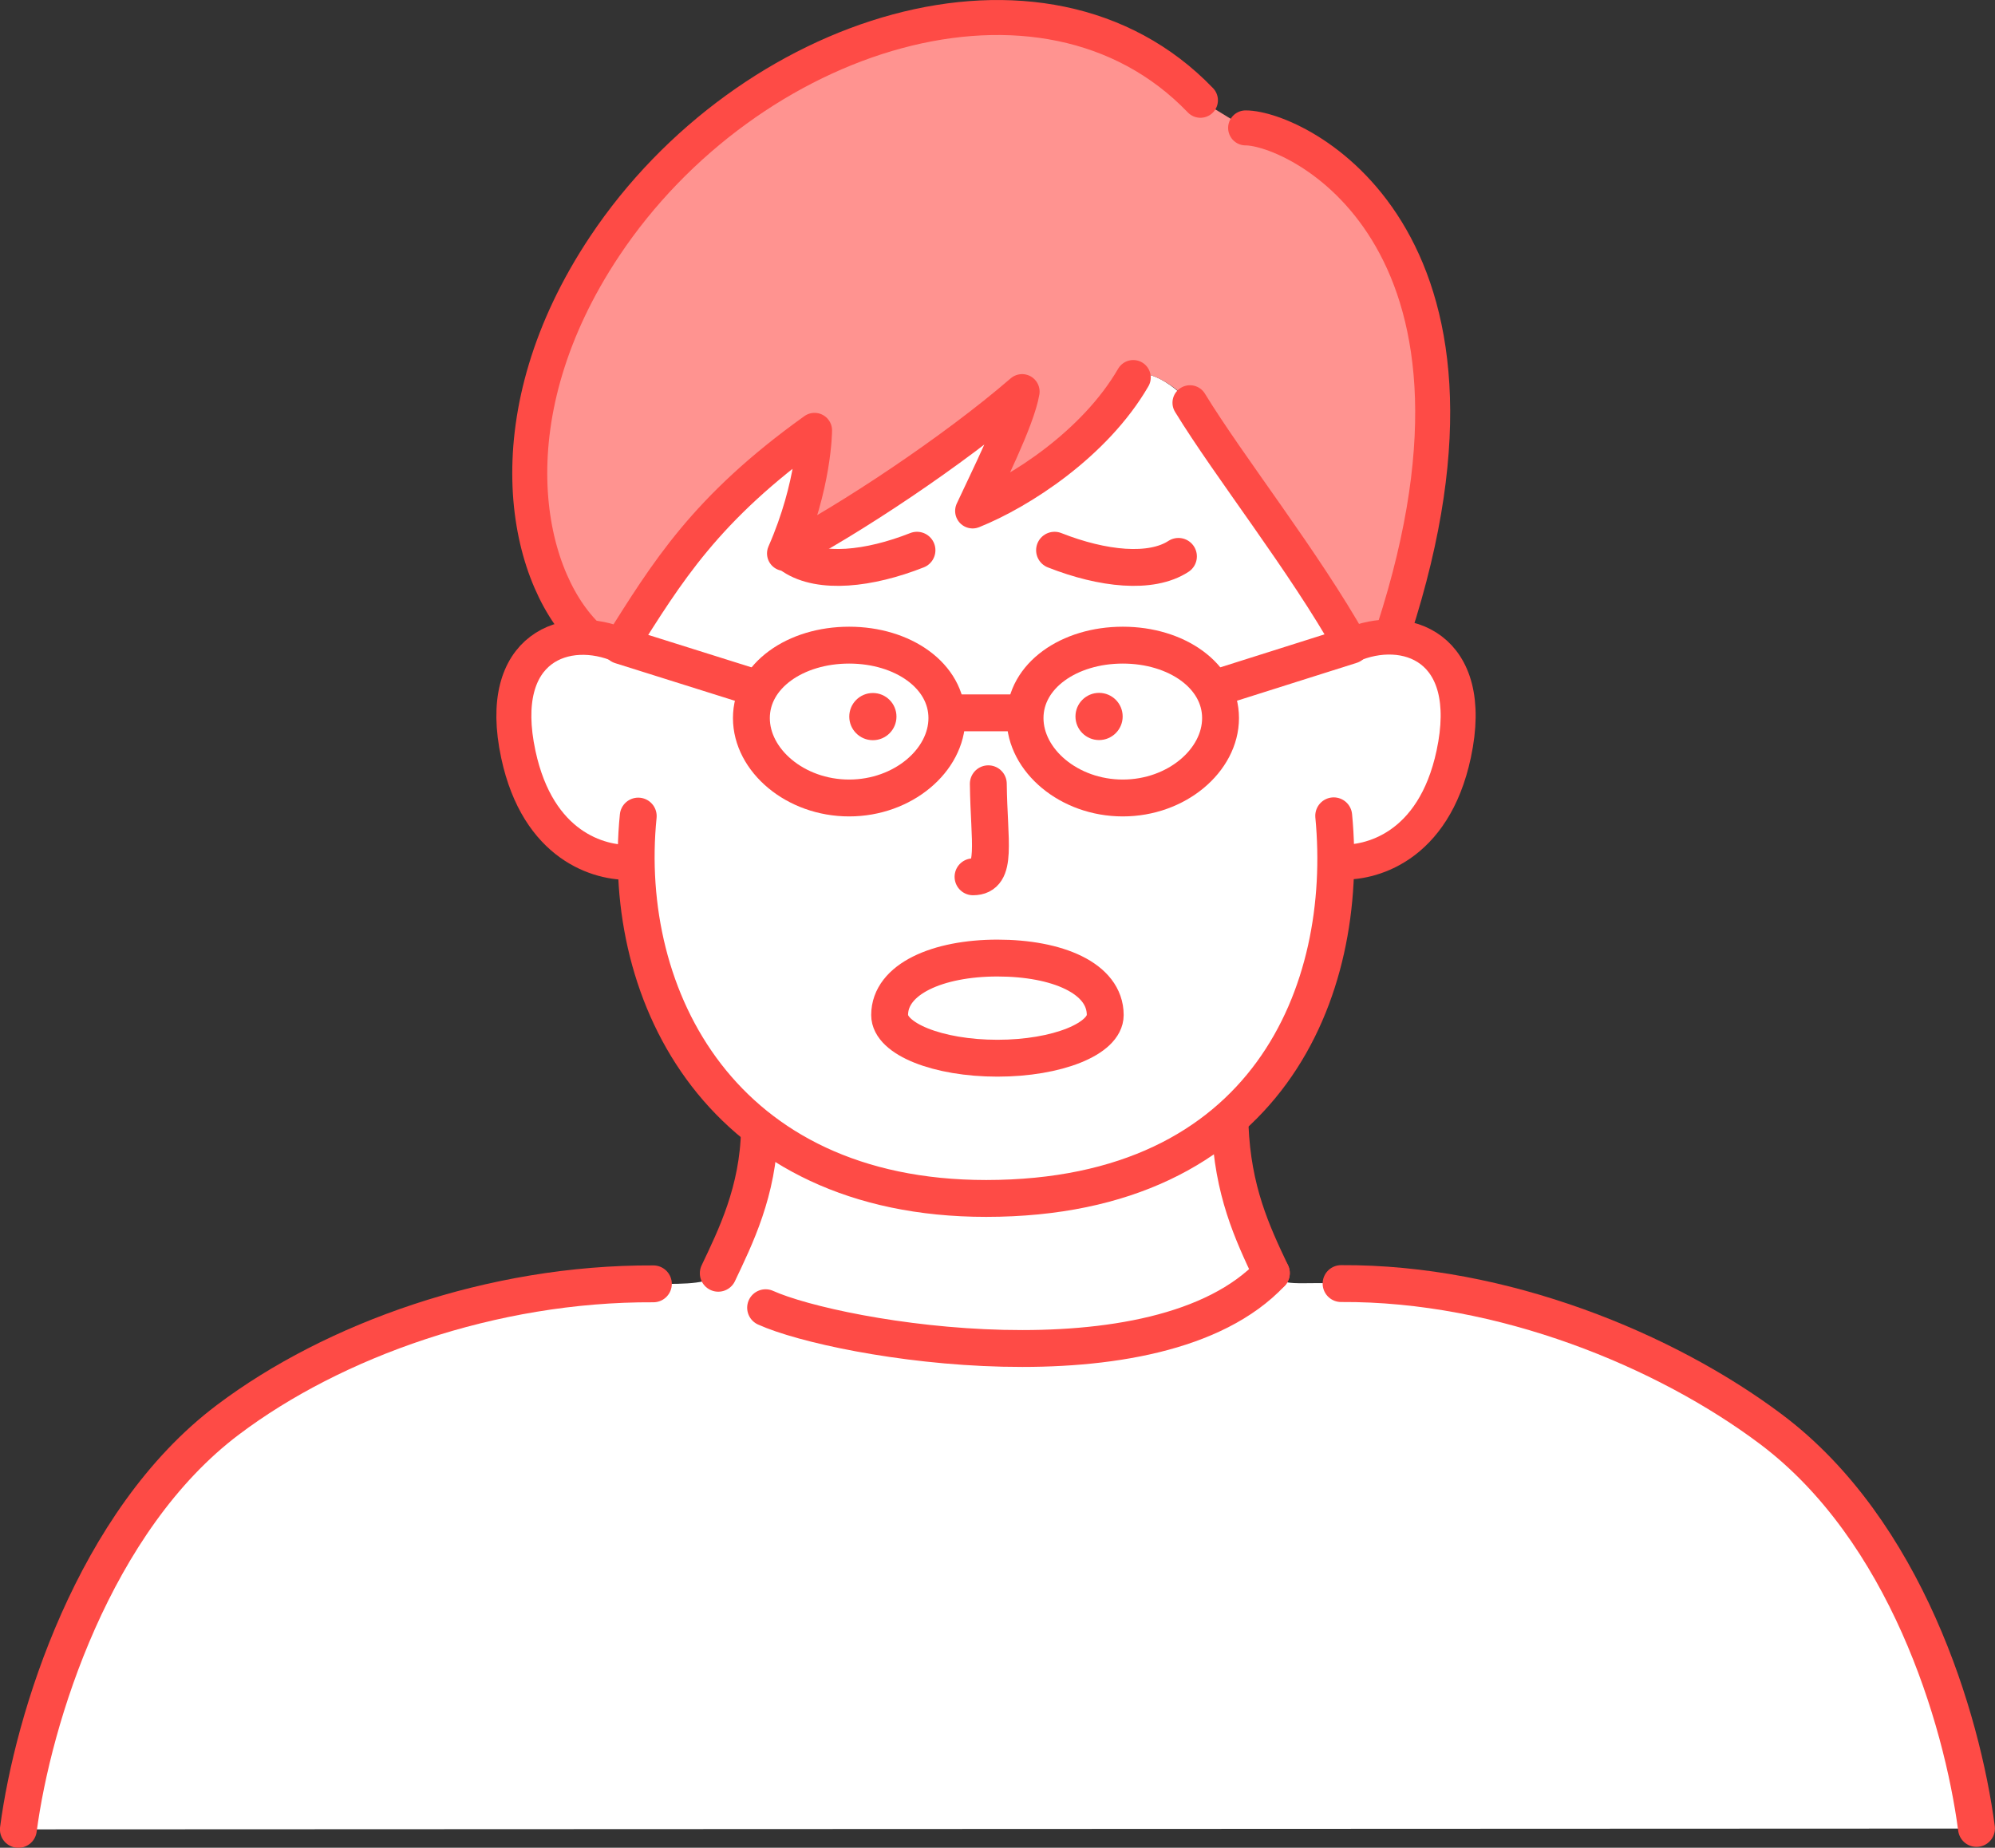
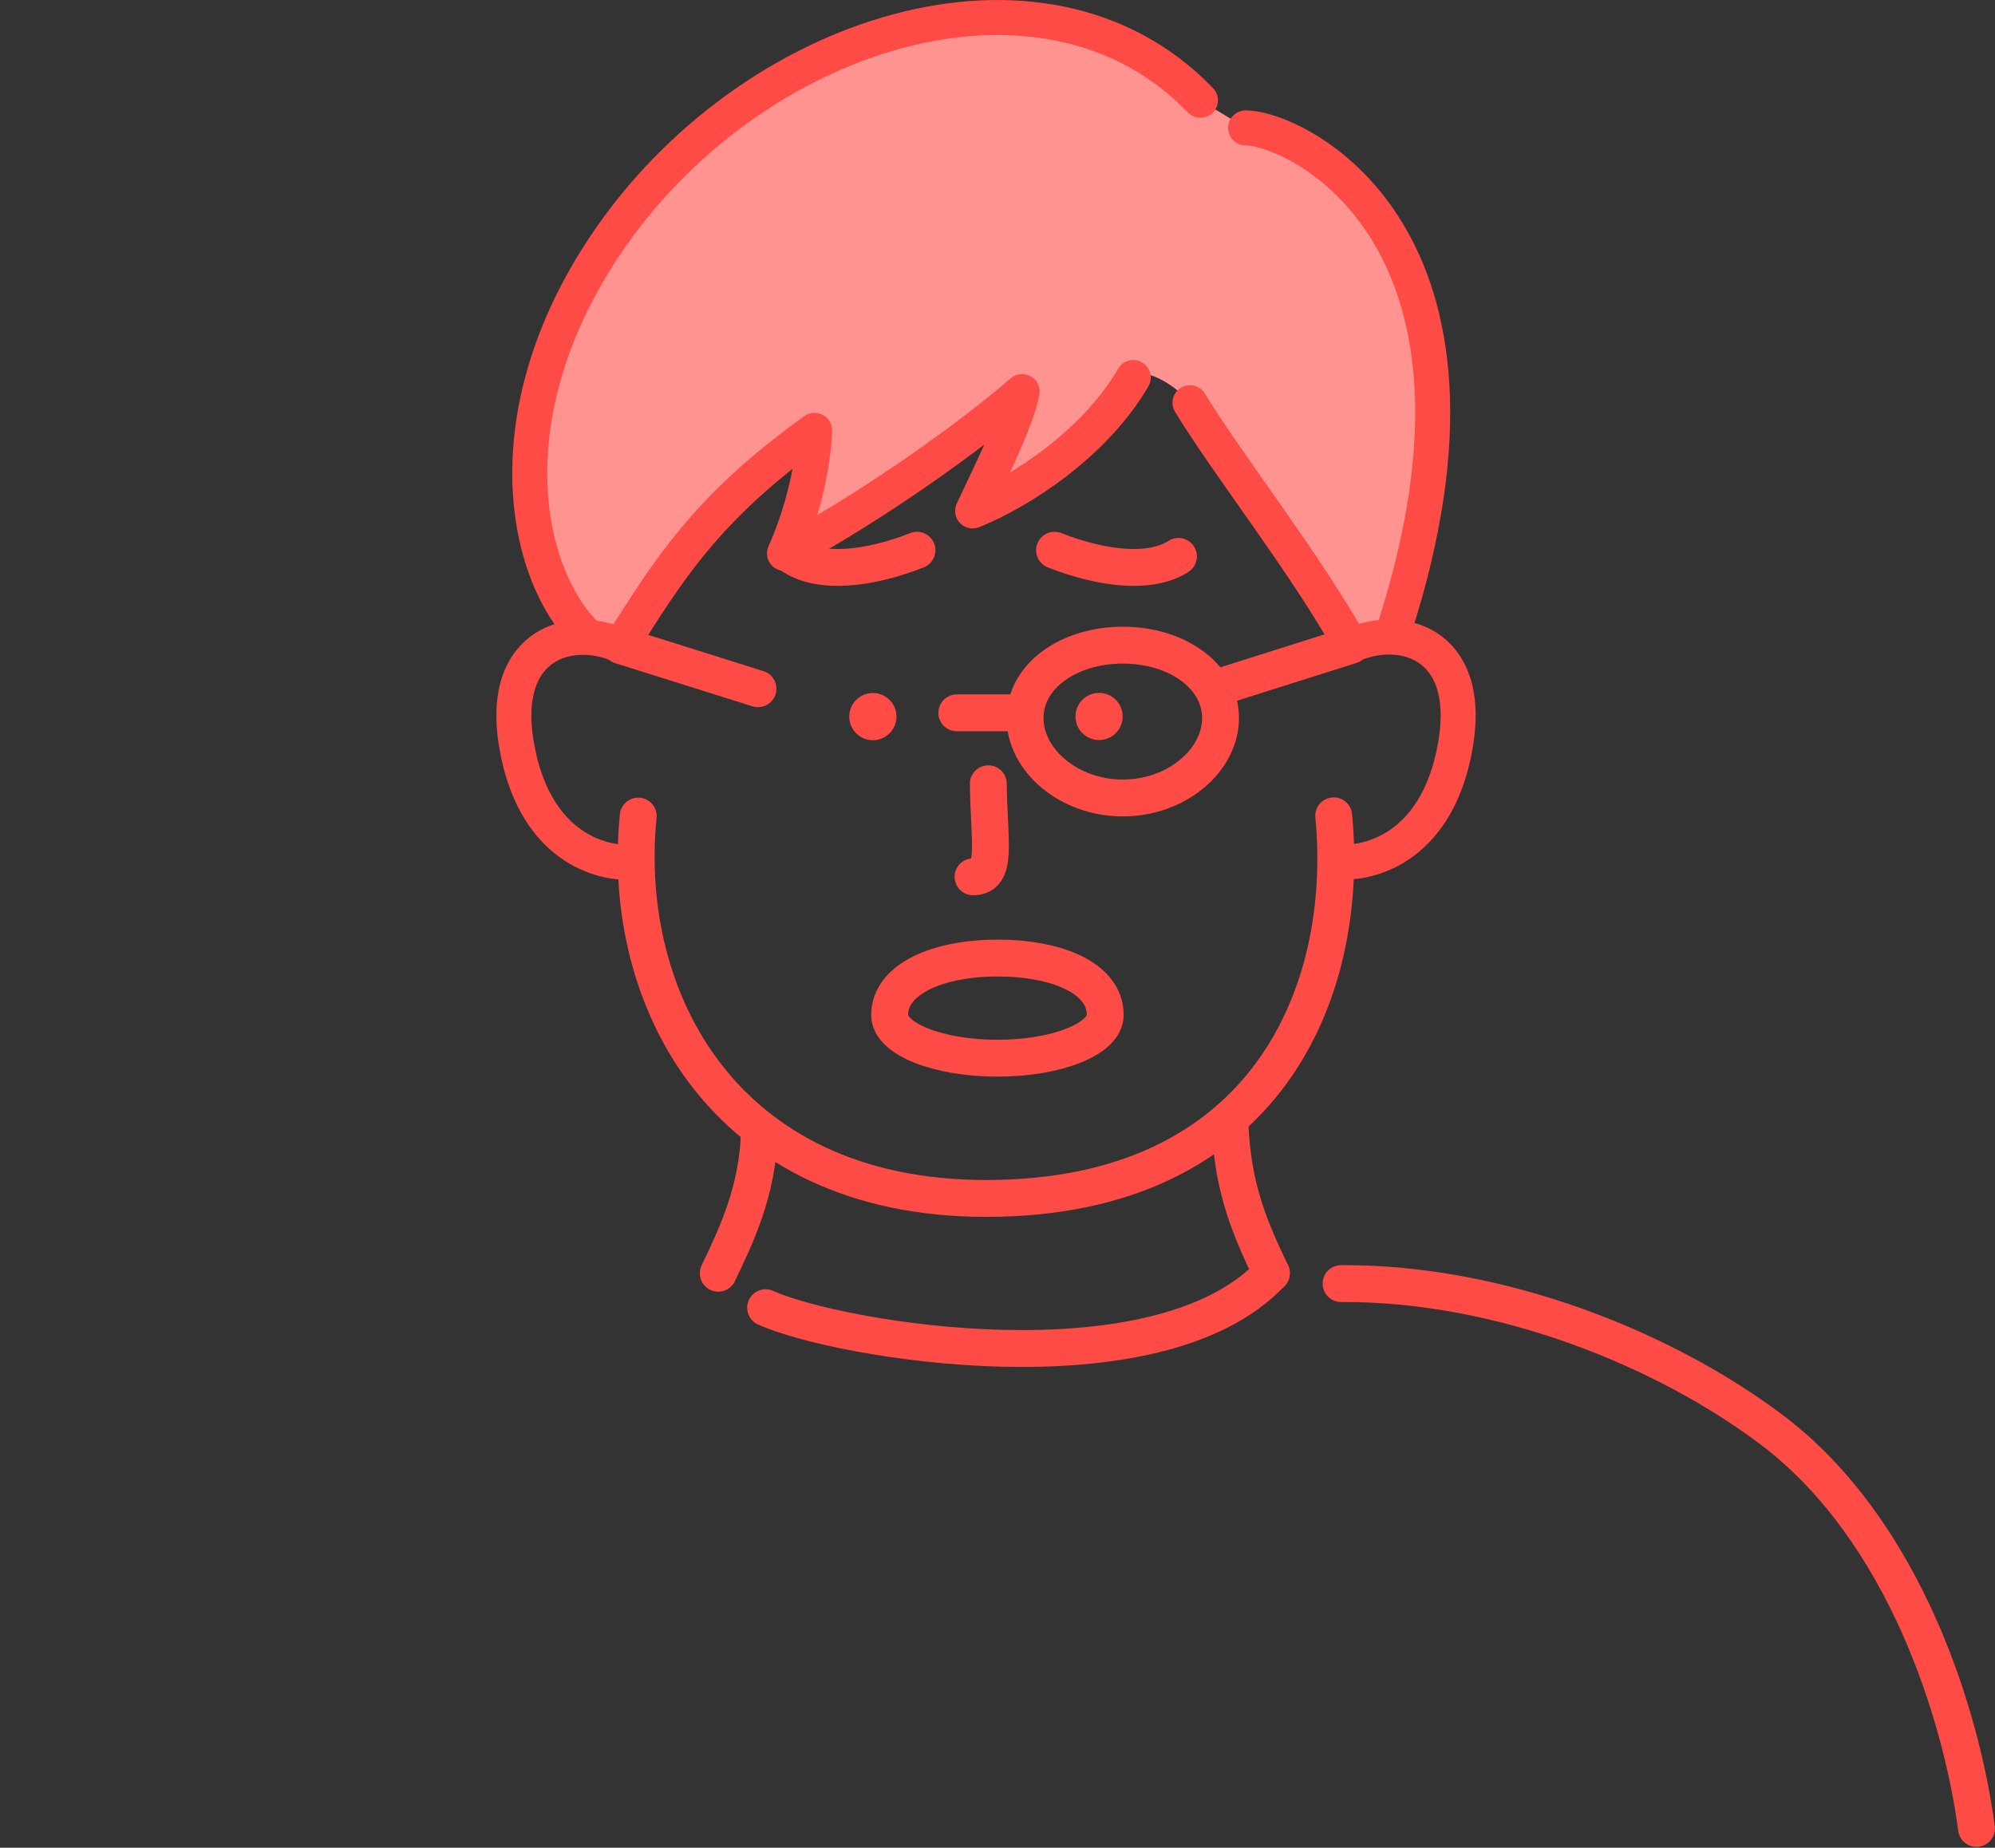
<svg xmlns="http://www.w3.org/2000/svg" id="_レイヤー_2" viewBox="0 0 148.79 137.82">
  <rect x="0" y="0" width="148.79" height="137.82" fill="#333333" stroke="none" />
  <defs>
    <style>.cls-1{fill:#fff;}.cls-2{fill:#fe4b46;}.cls-3{fill:#ff9390;}.cls-4{stroke-width:2.61px;}.cls-4,.cls-5{fill:none;stroke:#fe4b46;stroke-linecap:round;stroke-linejoin:round;}.cls-5{stroke-width:2.75px;}</style>
  </defs>
  <g id="_レイヤー_1-2">
    <g>
-       <path class="cls-1" d="M147.41,136.38c.41-7.15-5.29-22.24-15.32-29.77-7.86-5.91-20.05-10.94-32.07-10.87-3.22-.15-4.36,.31-5.2-.78-1.46-3.07-2.88-6.15-3.08-10.99l-.05-.5c5.43-4.75,7.75-11.74,7.93-18.56l.24-.62c2.28,.16,7.06-1.02,8.56-8.04,1.73-8.08-3.67-9.87-7.65-8.12-3.5-6.25-9.07-13.28-12.02-18.09-2.16-2.29-3.87-2.45-4.23-1.88-2.87,4.95-8.44,8.53-11.98,9.95,1.06-2.3,3.33-6.78,3.69-8.9-5.13,4.43-12.94,9.59-17.72,12.07,2.24-5.1,2.24-9.18,2.24-9.18-8.17,5.85-11.01,10.61-14.45,16.05-3.98-1.75-9.38,.04-7.64,8.13,1.47,6.85,6.06,8.13,8.4,8.04l.43,1c.32,6.98,3.09,13.88,8.71,18.49l.46,.17c-.01,4.72-1.79,8.28-3.07,11-.65,.76-2.23,.81-4.84,.78-12.03-.11-23.87,4.21-31.72,10.13-10.03,7.55-14.55,22.31-15.64,30.56,0,0,144.79-.06,146.04-.06Z" />
      <g>
        <path class="cls-3" d="M89.53,7.48c-11.71-12.19-33.74-5.16-44.43,10.88-8.36,12.54-6.06,24.33-1.41,28.98v.2c.87,.03,1.76,.24,2.6,.61,3.44-5.44,6.28-10.21,14.45-16.05,0,0,0,4.08-2.24,9.18,4.78-2.48,12.59-7.65,17.72-12.07-.35,2.12-2.63,6.6-3.69,8.9,3.54-1.42,8.7-5.26,11.98-9.95,.63-.9,3.11,.47,4.23,1.88,3.52,4.4,8.51,11.84,12.02,18.09,.88-.39,1.82-.6,2.75-.61l.43-.46c9.6-29.55-7.29-37.52-11.04-37.52" />
        <path class="cls-5" d="M99.47,60.85c1.25,13.05-4.94,28.53-25.92,28.54-19.67,0-27.31-15-25.95-28.52" />
        <path class="cls-4" d="M89.53,7.48c-11.71-12.19-33.74-5.16-44.43,10.88-8.36,12.54-6.06,24.33-1.41,28.98" />
        <path class="cls-5" d="M56.64,84.27c-.08,4.58-1.81,8.04-3.07,10.7" />
        <path class="cls-5" d="M91.74,83.97c.2,4.84,1.62,7.92,3.08,10.99" />
        <path class="cls-5" d="M57.1,97.54c5.43,2.45,29.22,6.48,37.72-2.58" />
        <path class="cls-5" d="M68.39,41.04c-3.6,1.42-7.2,1.79-9.24,.46" />
        <path class="cls-5" d="M78.65,41.04c3.6,1.42,7.2,1.79,9.24,.46" />
        <circle class="cls-2" cx="81.97" cy="53.44" r="1.76" />
        <circle class="cls-2" cx="65.1" cy="53.45" r="1.76" />
        <line class="cls-5" x1="71.36" y1="53.17" x2="75.72" y2="53.17" />
        <path class="cls-5" d="M73.71,58.46c.05,4.36,.72,6.94-1.14,6.94" />
        <path class="cls-4" d="M84.52,28.16c-2.87,4.95-8.44,8.53-11.98,9.95,1.06-2.3,3.33-6.78,3.69-8.9-5.13,4.43-12.94,9.59-17.72,12.07,2.24-5.1,2.24-9.18,2.24-9.18-8.17,5.85-11.01,10.61-14.45,16.05-3.98-1.75-9.38,.04-7.64,8.13,1.47,6.85,6.06,8.13,8.4,8.04" />
        <path class="cls-4" d="M88.75,30.04c2.94,4.81,8.51,11.84,12.02,18.09,3.98-1.75,9.38,.03,7.65,8.12-1.5,7.02-6.29,8.2-8.56,8.04" />
        <path class="cls-4" d="M92.9,9.54c3.75,0,20.64,7.96,11.04,37.52" />
-         <path class="cls-5" d="M48.73,95.76c-12.03-.06-23.87,4.21-31.72,10.13-10.03,7.55-14.55,22.31-15.64,30.56" />
        <path class="cls-5" d="M100.02,95.74c12.03-.07,24.22,4.97,32.07,10.87,10.03,7.54,14.23,21.52,15.32,29.77" />
        <line class="cls-5" x1="90.53" y1="51.37" x2="100.77" y2="48.13" />
        <line class="cls-5" x1="56.53" y1="51.37" x2="46.29" y2="48.15" />
        <path class="cls-5" d="M91.03,53.56c0,3.15-3.27,5.96-7.29,5.96s-7.29-2.81-7.29-5.96,3.27-5.44,7.29-5.44,7.29,2.29,7.29,5.44Z" />
-         <path class="cls-5" d="M70.62,53.56c0,3.15-3.27,5.96-7.29,5.96s-7.29-2.81-7.29-5.96,3.27-5.44,7.29-5.44,7.29,2.29,7.29,5.44Z" />
      </g>
      <path class="cls-5" d="M82.43,75.71c0,1.78-3.6,3.22-8.04,3.22s-8.04-1.44-8.04-3.22c0-2.69,3.6-4.25,8.04-4.25s8.04,1.49,8.04,4.25Z" />
    </g>
  </g>
</svg>